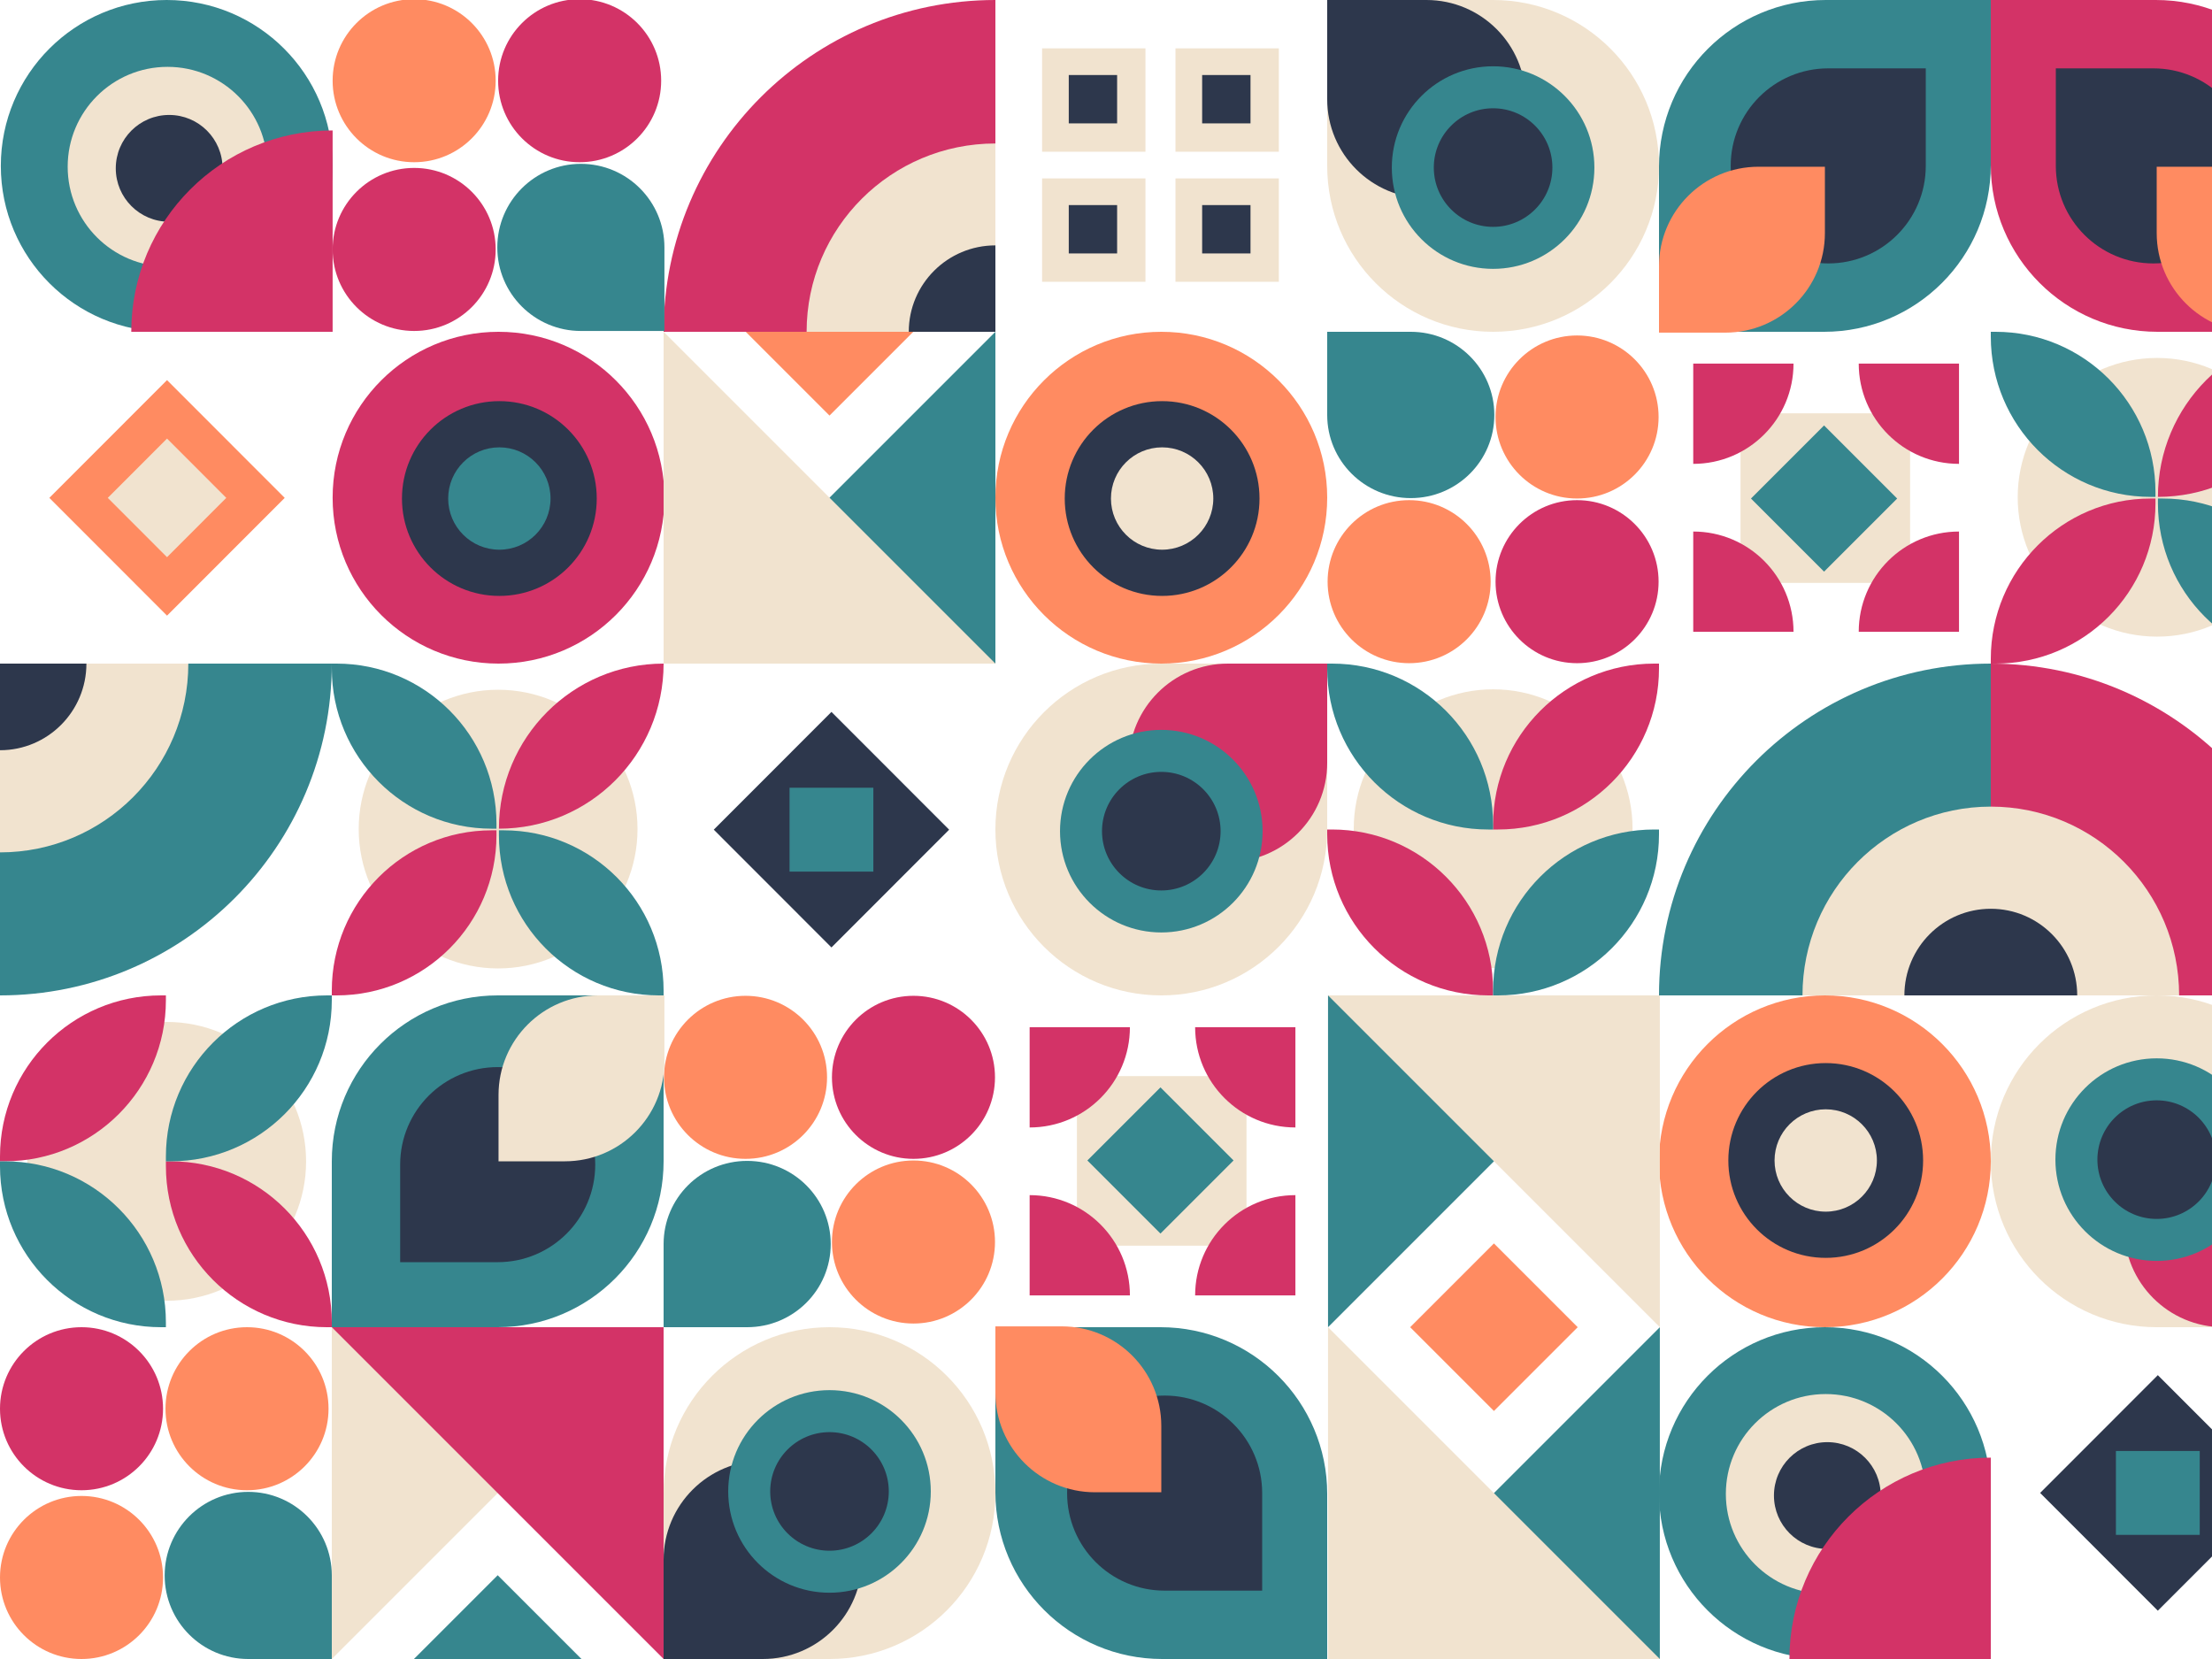
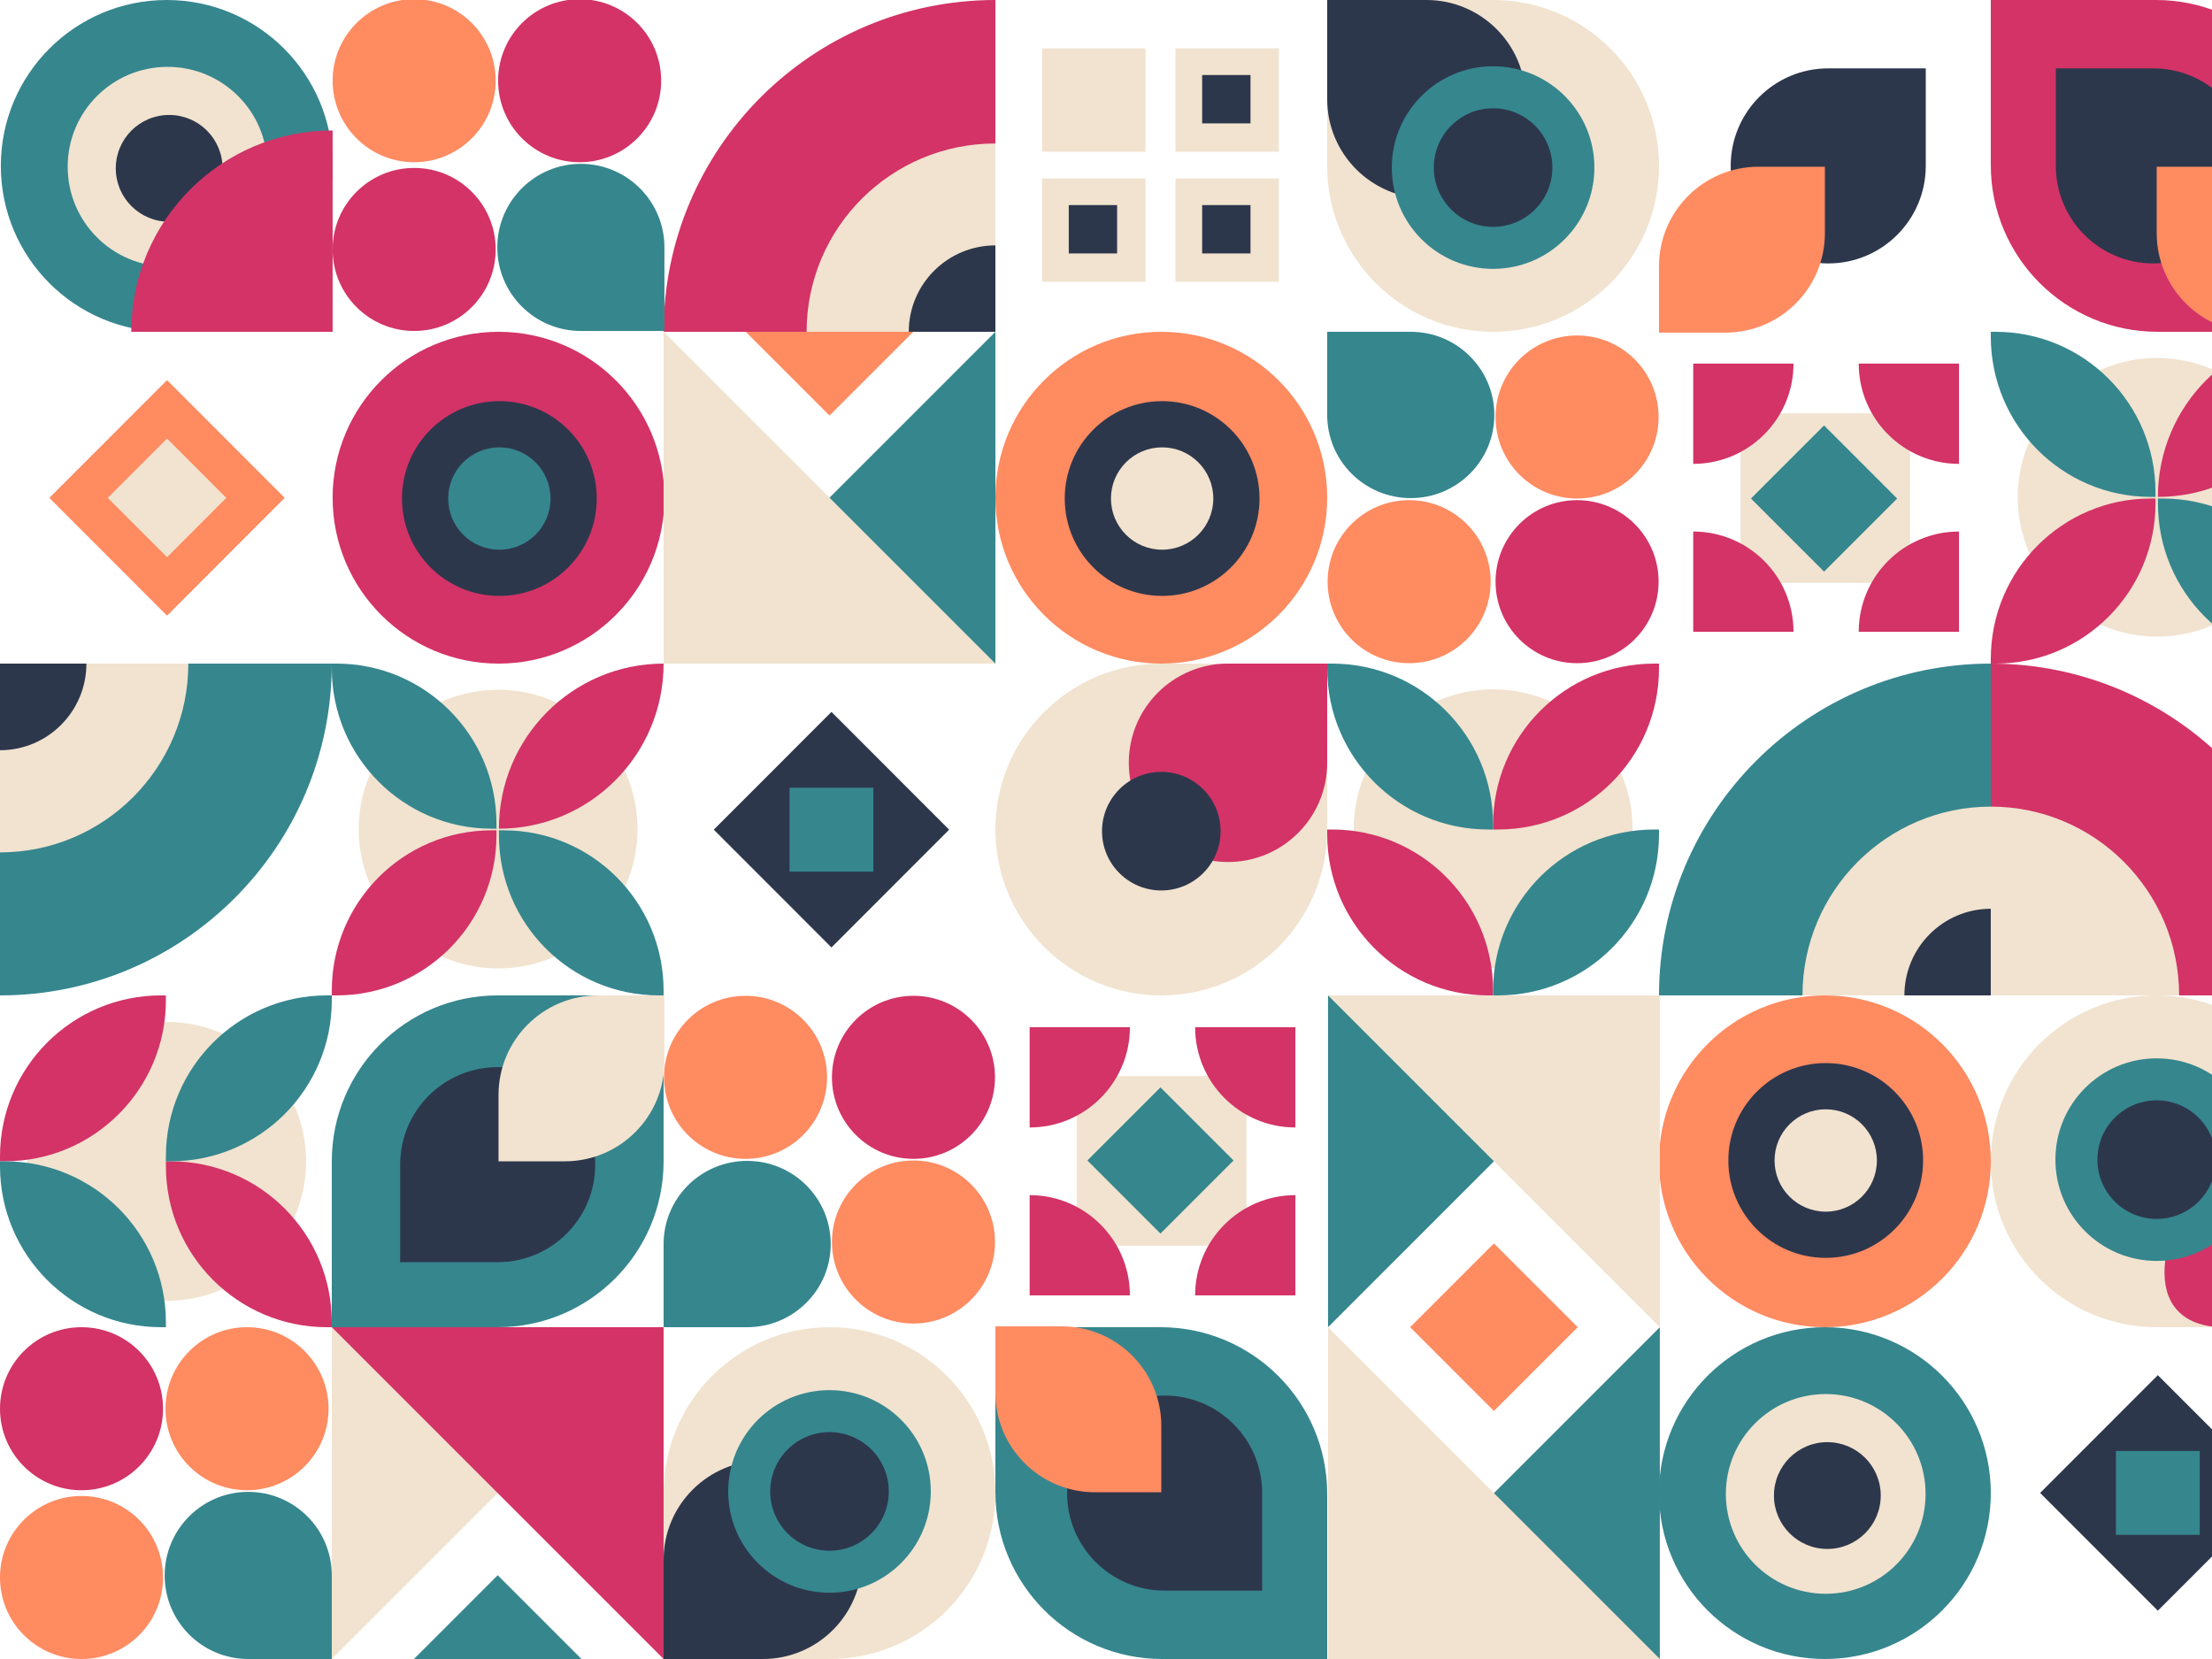
<svg xmlns="http://www.w3.org/2000/svg" width="1600px" height="1200px" viewBox="0 0 1600 1200" version="1.1">
  <title>Linth</title>
  <desc>Created with Sketch.</desc>
  <defs>
    <linearGradient x1="50%" y1="100%" x2="50%" y2="1.14423775e-15%" id="linearGradient-1">
      <stop stop-color="#FFFFFF" offset="0%" />
      <stop stop-color="#FAD961" offset="100%" />
    </linearGradient>
  </defs>
  <g id="Patterns" stroke="none" stroke-width="1" fill="none" fill-rule="evenodd">
    <g id="Linth" fill-rule="nonzero">
      <g transform="translate(0, -1)" id="Module">
        <g transform="translate(240.6, 241)">
          <circle id="Shape" fill="#D33367" cx="120" cy="120" r="120" />
          <circle id="Shape" fill="#2D374C" cx="120.597" cy="120.597" r="70.448" />
          <circle id="Shape" fill="#36868E" cx="120.597" cy="120.597" r="37.015" />
        </g>
        <g transform="translate(720, 241)">
          <circle id="Shape" fill="#FF8B61" cx="120" cy="120" r="120" />
          <circle id="Shape" fill="#2D374C" cx="120.597" cy="120.597" r="70.448" />
          <circle id="Shape" fill="#F1E3CF" cx="120.597" cy="120.597" r="37.015" />
        </g>
        <g transform="translate(1320, 841) scale(-1, 1) rotate(-180) translate(-1320, -841) translate(1200, 721)">
          <circle id="Shape" fill="#FF8B61" cx="120" cy="120" r="120" />
          <circle id="Shape" fill="#2D374C" cx="120.597" cy="120.597" r="70.448" />
          <circle id="Shape" fill="#F1E3CF" cx="120.597" cy="120.597" r="37.015" />
        </g>
        <g transform="translate(1080, 361) scale(-1, 1) rotate(-270) translate(-1080, -361) translate(960, 241)">
          <path d="M180.737,121.769 C213.304,121.769 239.705,148.17 239.705,180.737 C239.705,213.304 213.304,239.705 180.737,239.705 C148.17,239.705 121.769,213.304 121.769,180.737 C121.769,148.17 148.17,121.769 180.737,121.769 Z" id="Shape" fill="#D33367" />
          <path d="M180.737,0.295 C213.304,0.295 239.705,26.696 239.705,59.263 C239.705,91.83 213.304,118.231 180.737,118.231 C148.17,118.231 121.769,91.83 121.769,59.263 C121.769,26.696 148.17,0.295 180.737,0.295 Z" id="Shape" fill="#FF8B61" />
          <path d="M61.622,121.769 C94.189,121.769 120.59,148.17 120.59,180.737 C120.59,213.304 94.189,239.705 61.622,239.705 C29.054,239.705 2.654,213.304 2.654,180.737 C2.654,148.17 29.054,121.769 61.622,121.769 Z" id="Shape" fill="#FF8B61" />
          <path d="M0,0 L60.147,0 C93.366,0 120.295,27.061 120.295,60.442 C120.295,93.824 93.366,120.885 60.147,120.885 C26.929,120.885 0,93.824 0,60.442 L0,0 Z" id="Shape" fill="#36868E" />
        </g>
        <g transform="translate(1320.9, 361) scale(-1, 1) translate(-1320.9, -361) translate(1224.6, 263.8)">
          <rect id="Shape" fill="#F1E3CF" x="35.578" y="36.168" width="122.654" height="122.654" />
          <polygon id="Shape" fill="#36868E" transform="translate(97.803, 97.803) rotate(-315) translate(-97.803, -97.803) " points="60.416 60.416 135.19 60.416 135.19 135.19 60.416 135.19" />
          <path d="M0.198,0.198 L72.728,0.198 C72.728,40.255 40.255,72.728 0.198,72.728 L0.198,0.198 Z" id="Shape" fill="#D33367" />
          <path d="M0.198,194.202 L0.198,121.672 C40.255,121.672 72.728,154.145 72.728,194.202 L0.198,194.202 Z" id="Shape" fill="#D33367" />
          <path d="M192.433,194.202 L119.903,194.202 C119.903,154.145 152.376,121.672 192.433,121.672 L192.433,194.202 Z" id="Shape" fill="#D33367" />
          <path d="M192.433,0.198 L192.433,72.728 C152.376,72.728 119.903,40.255 119.903,0.198 L192.433,0.198 Z" id="Shape" fill="#D33367" />
        </g>
        <g transform="translate(1560.9, 1080.7) scale(-1, 1) translate(-1560.9, -1080.7) translate(1475.4, 995.2)">
          <g id="Shape" transform="translate(0, -0)">
            <polygon fill="#2D374C" transform="translate(85.584, 85.673) rotate(45) translate(-85.584, -85.673) " points="25.346 25.435 145.778 25.479 145.822 145.911 25.39 145.867" />
            <polygon fill="#36868E" points="55.274 55.341 115.894 55.341 115.894 116.005 55.274 116.005" />
          </g>
        </g>
        <g transform="translate(1080, 121) scale(-1, 1) rotate(-180) translate(-1080, -121) translate(960, 1)">
          <g id="Shape" transform="translate(0, 0)">
            <path d="M120,1.03250741e-14 C186.274,1.03250741e-14 240,53.726 240,120 C240,186.274 186.274,240 120,240 L-2.84217094e-14,240 L-2.84217094e-14,120 C-2.84217094e-14,53.726 53.726,1.03250741e-14 120,1.03250741e-14 Z" fill="#F1E3CF" />
            <path d="M71.759,96.482 C111.39,96.482 143.518,128.61 143.518,168.241 C143.518,207.872 111.39,240 71.759,240 L0,240 L0,168.241 C0,128.61 32.128,96.482 71.759,96.482 Z" fill="#2D374C" />
            <path d="M120,45.528 C160.464,45.528 193.266,78.33 193.266,118.794 C193.266,159.258 160.464,192.06 120,192.06 C79.536,192.06 46.734,159.258 46.734,118.794 C46.734,78.33 79.536,45.528 120,45.528 Z" fill="#36868E" />
            <path d="M120,75.905 C143.687,75.905 162.889,95.107 162.889,118.794 C162.889,142.481 143.687,161.683 120,161.683 C96.313,161.683 77.111,142.481 77.111,118.794 C77.111,95.107 96.313,75.905 120,75.905 Z" fill="#2D374C" />
          </g>
        </g>
        <g transform="translate(1320, 121.6) scale(-1, 1) rotate(-270) translate(-1320, -121.6) translate(1199.4, 1.6)">
          <g id="Shape">
-             <path d="M120.603,1.03250741e-14 L240,1.03250741e-14 L240,119.397 C240,186.004 186.004,240 119.397,240 L-2.84217094e-14,240 L-2.84217094e-14,120.603 C-2.84217094e-14,53.996 53.996,1.03250741e-14 120.603,1.03250741e-14 Z" fill="#36868E" />
            <path d="M120,51.859 C158.965,51.859 190.553,83.447 190.553,122.412 C190.553,161.377 158.965,192.965 120,192.965 L49.447,192.965 L49.447,122.412 C49.447,83.447 81.035,51.859 120,51.859 Z" fill="#2D374C" />
            <path d="M192.603,0 L240.603,0 L240.603,48 C240.603,87.765 208.368,120 168.603,120 L120.603,120 L120.603,72 C120.603,32.235 152.839,0 192.603,0 Z" fill="#FF8B61" />
          </g>
        </g>
        <g transform="translate(1560, 121.6) rotate(-270) translate(-1560, -121.6) translate(1439.4, 1.6)">
          <g id="Shape">
            <path d="M120.603,1.03250741e-14 L240,1.03250741e-14 L240,119.397 C240,186.004 186.004,240 119.397,240 L-2.84217094e-14,240 L-2.84217094e-14,120.603 C-2.84217094e-14,53.996 53.996,1.03250741e-14 120.603,1.03250741e-14 Z" fill="#D33367" />
            <path d="M120,51.859 C158.965,51.859 190.553,83.447 190.553,122.412 C190.553,161.377 158.965,192.965 120,192.965 L49.447,192.965 L49.447,122.412 C49.447,83.447 81.035,51.859 120,51.859 Z" fill="#2D374C" />
            <path d="M192.603,0 L240.603,0 L240.603,48 C240.603,87.765 208.368,120 168.603,120 L120.603,120 L120.603,72 C120.603,32.235 152.839,0 192.603,0 Z" fill="#FF8B61" />
          </g>
        </g>
        <g transform="translate(1560, 841) scale(-1, 1) translate(-1560, -841) translate(1440, 721)">
          <g id="Shape">
            <path d="M120,1.03250741e-14 C186.274,1.03250741e-14 240,53.726 240,120 C240,186.274 186.274,240 120,240 L-2.84217094e-14,240 L-2.84217094e-14,120 C-2.84217094e-14,53.726 53.726,1.03250741e-14 120,1.03250741e-14 Z" fill="#F1E3CF" />
-             <path d="M71.759,96.482 C111.39,96.482 143.518,128.61 143.518,168.241 C143.518,207.872 111.39,240 71.759,240 L0,240 L0,168.241 C-4.85343295e-15,128.61 32.128,96.482 71.759,96.482 Z" fill="#D33367" transform="translate(71.759, 168.241) rotate(-360) translate(-71.759, -168.241) " />
+             <path d="M71.759,96.482 C143.518,207.872 111.39,240 71.759,240 L0,240 L0,168.241 C-4.85343295e-15,128.61 32.128,96.482 71.759,96.482 Z" fill="#D33367" transform="translate(71.759, 168.241) rotate(-360) translate(-71.759, -168.241) " />
            <path d="M120,45.528 C160.464,45.528 193.266,78.33 193.266,118.794 C193.266,159.258 160.464,192.06 120,192.06 C79.536,192.06 46.734,159.258 46.734,118.794 C46.734,78.33 79.536,45.528 120,45.528 Z" fill="#36868E" />
            <path d="M120,75.905 C143.687,75.905 162.889,95.107 162.889,118.794 C162.889,142.481 143.687,161.683 120,161.683 C96.313,161.683 77.111,142.481 77.111,118.794 C77.111,95.107 96.313,75.905 120,75.905 Z" fill="#2D374C" />
          </g>
        </g>
        <g transform="translate(240, 481)">
          <ellipse id="Shape" fill="#F1E3CF" cx="120.295" cy="119.704" rx="100.835" ry="100.788" />
          <path d="M240,0 C240,65.948 186.67,119.409 120.885,119.409 C120.885,53.461 174.214,0 240,0 Z" id="Shape" fill="#D33367" />
          <path d="M115.784,0.147 L119.262,0.147 L119.262,3.616 C119.262,67.486 67.358,119.262 3.331,119.262 L-0.147,119.262 L-0.147,115.793 C-0.147,51.923 51.757,0.147 115.784,0.147 Z" id="Shape" fill="#36868E" transform="translate(59.558, 59.704) rotate(-270) translate(-59.558, -59.704) " />
          <path d="M115.646,120.591 L119.115,120.591 L119.115,124.069 C119.115,188.096 67.339,240 3.469,240 L0,240 L0,236.522 C0,172.495 51.777,120.591 115.646,120.591 Z" id="Shape" fill="#D33367" />
          <path d="M236.669,120.738 L240.147,120.738 L240.147,124.207 C240.147,188.077 188.243,239.853 124.216,239.853 L120.738,239.853 L120.738,236.384 C120.738,172.514 172.642,120.738 236.669,120.738 Z" id="Shape" fill="#36868E" transform="translate(180.442, 180.296) rotate(-270) translate(-180.442, -180.296) " />
        </g>
        <g transform="translate(960, 481)">
          <circle id="Shape" fill="#F1E3CF" cx="120.035" cy="119.435" r="100.835" />
          <path d="M116.505,240 C52.161,240 0,187.839 0,123.495 L0,120 L3.495,120 C67.839,120 120,172.161 120,236.505 L120,240 L116.505,240 Z" id="Shape" fill="#D33367" />
          <path d="M236.505,120 L240,120 L240,123.495 C240,187.839 187.839,240 123.495,240 L120,240 L120,236.505 C120,172.161 172.161,120 236.505,120 Z" id="Shape" fill="#36868E" />
          <path d="M123.495,120 L120,120 L120,116.505 C120,52.161 172.161,0 236.505,0 L240,0 L240,3.495 C240,67.839 187.839,120 123.495,120 Z" id="Shape" fill="#D33367" />
          <path d="M3.495,0 C67.839,0 120,52.161 120,116.505 L120,120 L116.505,120 C52.161,120 0,67.839 0,3.495 L0,0 L3.495,0 Z" id="Shape" fill="#36868E" />
        </g>
        <g transform="translate(120, 841) rotate(-270) translate(-120, -841) translate(0, 721)">
          <circle id="Shape" fill="#F1E3CF" cx="120.035" cy="119.435" r="100.835" />
          <path d="M116.505,240 C52.161,240 0,187.839 0,123.495 L0,120 L3.495,120 C67.839,120 120,172.161 120,236.505 L120,240 L116.505,240 Z" id="Shape" fill="#D33367" />
          <path d="M236.505,120 L240,120 L240,123.495 C240,187.839 187.839,240 123.495,240 L120,240 L120,236.505 C120,172.161 172.161,120 236.505,120 Z" id="Shape" fill="#36868E" />
          <path d="M123.495,120 L120,120 L120,116.505 C120,52.161 172.161,0 236.505,0 L240,0 L240,3.495 C240,67.839 187.839,120 123.495,120 Z" id="Shape" fill="#D33367" />
          <path d="M3.495,0 C67.839,0 120,52.161 120,116.505 L120,120 L116.505,120 C52.161,120 0,67.839 0,3.495 L0,0 L3.495,0 Z" id="Shape" fill="#36868E" />
        </g>
        <g transform="translate(480, 1)">
          <path d="M240,0 L240,240 L0,240 C0,107.452 107.452,0 240,0 Z" id="Shape" fill="#D33367" />
          <path d="M240,103.784 L240,240 L103.448,240 C103.448,164.77 164.585,103.784 240,103.784 Z" id="Shape" fill="#F1E3CF" />
          <path d="M240,177.494 L240,240 L177.34,240 C177.34,205.479 205.394,177.494 240,177.494 Z" id="Shape" fill="#2D374C" />
        </g>
        <g transform="translate(1560, 601) rotate(-270) translate(-1560, -601) translate(1440, 481)">
          <path d="M240,0 L240,240 L0,240 C0,107.452 107.452,0 240,0 Z" id="Shape" fill="#D33367" />
          <path d="M240,103.784 L240,240 L103.448,240 C103.448,164.77 164.585,103.784 240,103.784 Z" id="Shape" fill="#F1E3CF" />
-           <path d="M240,177.494 L240,240 L177.34,240 C177.34,205.479 205.394,177.494 240,177.494 Z" id="Shape" fill="#2D374C" />
        </g>
        <g transform="translate(120, 601) rotate(-180) translate(-120, -601) translate(0, 481)">
          <path d="M240,0 L240,240 L0,240 C0,107.452 107.452,0 240,0 Z" id="Shape" fill="#36868E" />
          <path d="M240,103.448 L240,240 L103.784,240 C103.784,164.585 164.77,103.448 240,103.448 Z" id="Shape" fill="#F1E3CF" />
          <path d="M240,177.34 L240,240 L177.494,240 C177.494,205.394 205.479,177.34 240,177.34 Z" id="Shape" fill="#2D374C" />
        </g>
        <g transform="translate(1320, 601) rotate(-360) translate(-1320, -601) translate(1200, 481)">
          <path d="M240,0 L240,240 L0,240 C0,107.452 107.452,0 240,0 Z" id="Shape" fill="#36868E" />
          <path d="M240,103.448 L240,240 L103.784,240 C103.784,164.585 164.77,103.448 240,103.448 Z" id="Shape" fill="#F1E3CF" />
          <path d="M240,177.34 L240,240 L177.494,240 C177.494,205.394 205.479,177.34 240,177.34 Z" id="Shape" fill="#2D374C" />
        </g>
        <g transform="translate(120.6, 121) rotate(-360) translate(-120.6, -121) translate(0.6, 1)">
          <path d="M120,0 C186.274,0 240,53.726 240,120 C240,186.274 186.274,240 120,240 C53.726,240 0,186.274 0,120 C0,53.726 53.726,0 120,0 Z" id="Shape" fill="#36868E" />
          <path d="M120.59,48.354 C160.484,48.354 192.826,80.695 192.826,120.59 C192.826,160.484 160.484,192.826 120.59,192.826 C80.695,192.826 48.354,160.484 48.354,120.59 C48.354,80.695 80.695,48.354 120.59,48.354 Z" id="Shape" fill="#F1E3CF" />
          <path d="M121.769,83.145 C143.101,83.145 160.393,100.438 160.393,121.769 C160.393,143.101 143.101,160.393 121.769,160.393 C100.438,160.393 83.145,143.101 83.145,121.769 C83.145,100.438 100.438,83.145 121.769,83.145 Z" id="Shape" fill="#2D374C" />
          <path d="M240,94.349 L240,240 L94.349,240 C94.349,159.559 159.559,94.349 240,94.349 Z" id="Shape" fill="#D33367" />
        </g>
        <g transform="translate(1320, 1081) rotate(-360) translate(-1320, -1081) translate(1200, 961)">
          <path d="M120,0 C186.274,0 240,53.726 240,120 C240,186.274 186.274,240 120,240 C53.726,240 0,186.274 0,120 C0,53.726 53.726,0 120,0 Z" id="Shape" fill="#36868E" />
          <path d="M120.59,48.354 C160.484,48.354 192.826,80.695 192.826,120.59 C192.826,160.484 160.484,192.826 120.59,192.826 C80.695,192.826 48.354,160.484 48.354,120.59 C48.354,80.695 80.695,48.354 120.59,48.354 Z" id="Shape" fill="#F1E3CF" />
          <path d="M121.769,83.145 C143.101,83.145 160.393,100.438 160.393,121.769 C160.393,143.101 143.101,160.393 121.769,160.393 C100.438,160.393 83.145,143.101 83.145,121.769 C83.145,100.438 100.438,83.145 121.769,83.145 Z" id="Shape" fill="#2D374C" />
-           <path d="M240,94.349 L240,240 L94.349,240 C94.349,159.559 159.559,94.349 240,94.349 Z" id="Shape" fill="#D33367" />
        </g>
        <g transform="translate(360.6, 120.4) rotate(-180) translate(-360.6, -120.4) translate(240.6, 0.4)">
          <path d="M181.032,122.064 C213.599,122.064 240,148.465 240,181.032 C240,213.599 213.599,240 181.032,240 C148.465,240 122.064,213.599 122.064,181.032 C122.064,148.465 148.465,122.064 181.032,122.064 Z" id="Shape" fill="#FF8B61" />
          <path d="M181.032,0 C213.599,0 240,26.401 240,58.968 C240,91.535 213.599,117.936 181.032,117.936 C148.465,117.936 122.064,91.535 122.064,58.968 C122.064,26.401 148.465,0 181.032,0 Z" id="Shape" fill="#D33367" />
          <path d="M61.327,122.064 C93.894,122.064 120.295,148.465 120.295,181.032 C120.295,213.599 93.894,240 61.327,240 C28.76,240 2.359,213.599 2.359,181.032 C2.359,148.465 28.76,122.064 61.327,122.064 Z" id="Shape" fill="#D33367" />
          <path d="M0,0 L60.442,0 C93.824,0 120.885,27.061 120.885,60.442 C120.885,93.824 93.824,120.885 60.442,120.885 C27.061,120.885 0,93.824 0,60.442 L0,0 Z" id="Shape" fill="#36868E" />
        </g>
        <g transform="translate(600, 841) rotate(-90) translate(-600, -841) translate(480, 721)">
          <path d="M180.737,121.769 C213.304,121.769 239.705,148.17 239.705,180.737 C239.705,213.304 213.304,239.705 180.737,239.705 C148.17,239.705 121.769,213.304 121.769,180.737 C121.769,148.17 148.17,121.769 180.737,121.769 Z" id="Shape" fill="#D33367" />
          <path d="M180.737,0.295 C213.304,0.295 239.705,26.696 239.705,59.263 C239.705,91.83 213.304,118.231 180.737,118.231 C148.17,118.231 121.769,91.83 121.769,59.263 C121.769,26.696 148.17,0.295 180.737,0.295 Z" id="Shape" fill="#FF8B61" />
          <path d="M61.622,121.769 C94.189,121.769 120.59,148.17 120.59,180.737 C120.59,213.304 94.189,239.705 61.622,239.705 C29.054,239.705 2.654,213.304 2.654,180.737 C2.654,148.17 29.054,121.769 61.622,121.769 Z" id="Shape" fill="#FF8B61" />
          <path d="M0,0 L60.147,0 C93.366,0 120.295,27.061 120.295,60.442 C120.295,93.824 93.366,120.885 60.147,120.885 C26.929,120.885 0,93.824 0,60.442 L0,0 Z" id="Shape" fill="#36868E" />
        </g>
        <g transform="translate(120, 1081) rotate(-180) translate(-120, -1081) translate(0, 961)">
          <path d="M181.032,122.064 C213.599,122.064 240,148.465 240,181.032 C240,213.599 213.599,240 181.032,240 C148.465,240 122.064,213.599 122.064,181.032 C122.064,148.465 148.465,122.064 181.032,122.064 Z" id="Shape" fill="#D33367" />
          <path d="M181.032,0 C213.599,0 240,26.401 240,58.968 C240,91.535 213.599,117.936 181.032,117.936 C148.465,117.936 122.064,91.535 122.064,58.968 C122.064,26.401 148.465,0 181.032,0 Z" id="Shape" fill="#FF8B61" />
          <path d="M61.327,122.064 C93.894,122.064 120.295,148.465 120.295,181.032 C120.295,213.599 93.894,240 61.327,240 C28.76,240 2.359,213.599 2.359,181.032 C2.359,148.465 28.76,122.064 61.327,122.064 Z" id="Shape" fill="#FF8B61" />
          <path d="M0,0 L60.442,0 C93.824,0 120.885,27.061 120.885,60.442 C120.885,93.824 93.824,120.885 60.442,120.885 C27.061,120.885 0,93.824 0,60.442 L0,0 Z" id="Shape" fill="#36868E" />
        </g>
        <g transform="translate(840.9, 841) rotate(-180) translate(-840.9, -841) translate(744.6, 743.8)">
          <rect id="Shape" fill="#F1E3CF" x="35.578" y="36.168" width="122.654" height="122.654" />
          <polygon id="Shape" fill="#36868E" transform="translate(97.803, 97.803) rotate(-315) translate(-97.803, -97.803) " points="60.416 60.416 135.19 60.416 135.19 135.19 60.416 135.19" />
          <path d="M0.198,0.198 L72.728,0.198 C72.728,40.255 40.255,72.728 0.198,72.728 L0.198,0.198 Z" id="Shape" fill="#D33367" />
          <path d="M0.198,194.202 L0.198,121.672 C40.255,121.672 72.728,154.145 72.728,194.202 L0.198,194.202 Z" id="Shape" fill="#D33367" />
          <path d="M192.433,194.202 L119.903,194.202 C119.903,154.145 152.376,121.672 192.433,121.672 L192.433,194.202 Z" id="Shape" fill="#D33367" />
          <path d="M192.433,0.198 L192.433,72.728 C152.376,72.728 119.903,40.255 119.903,0.198 L192.433,0.198 Z" id="Shape" fill="#D33367" />
        </g>
        <g transform="translate(120.9, 361.3) rotate(-180) translate(-120.9, -361.3) translate(35.4, 275.8)">
          <g id="Shape">
            <polygon fill="#FF8B61" transform="translate(85.583, 85.673) rotate(45) translate(-85.583, -85.673) " points="25.346 25.435 145.777 25.479 145.821 145.91 25.39 145.866" />
            <polygon fill="#F1E3CF" transform="translate(85.583, 85.673) rotate(45) translate(-85.583, -85.673) " points="55.251 55.341 115.893 55.363 115.915 116.004 55.274 115.982" />
          </g>
        </g>
        <g transform="translate(839.4, 120.4) rotate(-180) translate(-839.4, -120.4) translate(753.6, 35.8)">
          <g id="Shape">
            <rect fill="#F1E3CF" x="96.657" y="94.251" width="74.774" height="74.774" />
            <rect fill="#F1E3CF" x="96.657" y="0.181" width="74.774" height="74.774" />
            <rect fill="#F1E3CF" x="0.175" y="94.251" width="74.774" height="74.774" />
            <rect fill="#F1E3CF" x="0.175" y="0.181" width="74.774" height="74.774" />
-             <rect fill="#2D374C" x="117.16" y="114.754" width="34.975" height="34.975" />
            <rect fill="#2D374C" x="117.16" y="20.683" width="34.975" height="34.975" />
            <rect fill="#2D374C" x="20.677" y="114.754" width="34.975" height="34.975" />
            <rect fill="#2D374C" x="20.677" y="20.683" width="34.975" height="34.975" />
          </g>
        </g>
        <g transform="translate(601.5, 601.3) rotate(-180) translate(-601.5, -601.3) translate(516, 515.8)">
          <g id="Shape" transform="translate(0, -0)">
            <polygon fill="#2D374C" transform="translate(85.584, 85.673) rotate(45) translate(-85.584, -85.673) " points="25.346 25.435 145.778 25.479 145.822 145.911 25.39 145.867" />
            <polygon fill="#36868E" points="55.274 55.341 115.894 55.341 115.894 116.005 55.274 116.005" />
          </g>
        </g>
        <g transform="translate(600, 1081) rotate(-360) translate(-600, -1081) translate(480, 961)">
          <g id="Shape" transform="translate(0, 0)">
            <path d="M120,1.03250741e-14 C186.274,1.03250741e-14 240,53.726 240,120 C240,186.274 186.274,240 120,240 L-2.84217094e-14,240 L-2.84217094e-14,120 C-2.84217094e-14,53.726 53.726,1.03250741e-14 120,1.03250741e-14 Z" fill="#F1E3CF" />
            <path d="M71.759,96.482 C111.39,96.482 143.518,128.61 143.518,168.241 C143.518,207.872 111.39,240 71.759,240 L0,240 L0,168.241 C0,128.61 32.128,96.482 71.759,96.482 Z" fill="#2D374C" />
            <path d="M120,45.528 C160.464,45.528 193.266,78.33 193.266,118.794 C193.266,159.258 160.464,192.06 120,192.06 C79.536,192.06 46.734,159.258 46.734,118.794 C46.734,78.33 79.536,45.528 120,45.528 Z" fill="#36868E" />
            <path d="M120,75.905 C143.687,75.905 162.889,95.107 162.889,118.794 C162.889,142.481 143.687,161.683 120,161.683 C96.313,161.683 77.111,142.481 77.111,118.794 C77.111,95.107 96.313,75.905 120,75.905 Z" fill="#2D374C" />
          </g>
        </g>
        <g transform="translate(360.6, 841) rotate(-360) translate(-360.6, -841) translate(240, 721)">
          <g id="Shape">
            <path d="M120,1.03250741e-14 L240,1.03250741e-14 L240,120 C240,186.274 186.274,240 120,240 L-2.84217094e-14,240 L-2.84217094e-14,120 C-2.84217094e-14,53.726 53.726,1.03250741e-14 120,1.03250741e-14 Z" fill="#36868E" />
            <path d="M120,51.859 C158.965,51.859 190.553,83.447 190.553,122.412 C190.553,161.377 158.965,192.965 120,192.965 L49.447,192.965 L49.447,122.412 C49.447,83.447 81.035,51.859 120,51.859 Z" fill="#2D374C" />
            <path d="M192.603,0 L240.603,0 L240.603,48 C240.603,87.765 208.368,120 168.603,120 L120.603,120 L120.603,72 C120.603,32.235 152.839,0 192.603,0 Z" fill="#F1E3CF" />
          </g>
        </g>
        <g transform="translate(840, 1080.4) rotate(-90) translate(-840, -1080.4) translate(719.4, 960.4)">
          <g id="Shape">
            <path d="M120.603,1.03250741e-14 L240,1.03250741e-14 L240,119.397 C240,186.004 186.004,240 119.397,240 L-2.84217094e-14,240 L-2.84217094e-14,120.603 C-2.84217094e-14,53.996 53.996,1.03250741e-14 120.603,1.03250741e-14 Z" fill="#36868E" />
            <path d="M120,51.859 C158.965,51.859 190.553,83.447 190.553,122.412 C190.553,161.377 158.965,192.965 120,192.965 L49.447,192.965 L49.447,122.412 C49.447,83.447 81.035,51.859 120,51.859 Z" fill="#2D374C" />
            <path d="M192.603,0 L240.603,0 L240.603,48 C240.603,87.765 208.368,120 168.603,120 L120.603,120 L120.603,72 C120.603,32.235 152.839,0 192.603,0 Z" fill="#FF8B61" />
          </g>
        </g>
        <g transform="translate(840, 601) rotate(-180) translate(-840, -601) translate(720, 481)">
          <g id="Shape">
            <path d="M120,1.03250741e-14 C186.274,1.03250741e-14 240,53.726 240,120 C240,186.274 186.274,240 120,240 L-2.84217094e-14,240 L-2.84217094e-14,120 C-2.84217094e-14,53.726 53.726,1.03250741e-14 120,1.03250741e-14 Z" fill="#F1E3CF" />
            <path d="M71.759,96.482 C111.39,96.482 143.518,128.61 143.518,168.241 C143.518,207.872 111.39,240 71.759,240 L0,240 L0,168.241 C-4.85343295e-15,128.61 32.128,96.482 71.759,96.482 Z" fill="#D33367" transform="translate(71.759, 168.241) rotate(-360) translate(-71.759, -168.241) " />
-             <path d="M120,45.528 C160.464,45.528 193.266,78.33 193.266,118.794 C193.266,159.258 160.464,192.06 120,192.06 C79.536,192.06 46.734,159.258 46.734,118.794 C46.734,78.33 79.536,45.528 120,45.528 Z" fill="#36868E" />
            <path d="M120,75.905 C143.687,75.905 162.889,95.107 162.889,118.794 C162.889,142.481 143.687,161.683 120,161.683 C96.313,161.683 77.111,142.481 77.111,118.794 C77.111,95.107 96.313,75.905 120,75.905 Z" fill="#2D374C" />
          </g>
        </g>
        <g transform="translate(1440, 241)">
          <ellipse id="Shape" fill="#F1E3CF" cx="120.295" cy="119.704" rx="100.835" ry="100.788" />
          <path d="M240,0 C240,65.948 186.67,119.409 120.885,119.409 C120.885,53.461 174.214,0 240,0 Z" id="Shape" fill="#D33367" />
          <path d="M115.784,0.147 L119.262,0.147 L119.262,3.616 C119.262,67.486 67.358,119.262 3.331,119.262 L-0.147,119.262 L-0.147,115.793 C-0.147,51.923 51.757,0.147 115.784,0.147 Z" id="Shape" fill="#36868E" transform="translate(59.558, 59.704) rotate(-270) translate(-59.558, -59.704) " />
          <path d="M115.646,120.591 L119.115,120.591 L119.115,124.069 C119.115,188.096 67.339,240 3.469,240 L0,240 L0,236.522 C0,172.495 51.777,120.591 115.646,120.591 Z" id="Shape" fill="#D33367" />
          <path d="M236.669,120.738 L240.147,120.738 L240.147,124.207 C240.147,188.077 188.243,239.853 124.216,239.853 L120.738,239.853 L120.738,236.384 C120.738,172.514 172.642,120.738 236.669,120.738 Z" id="Shape" fill="#36868E" transform="translate(180.442, 180.296) rotate(-270) translate(-180.442, -180.296) " />
        </g>
        <g transform="translate(480, 241)">
          <polygon id="Shape" fill="#FF8B61" points="59.4 5.38236122e-14 180.6 5.38236122e-14 120 60.6" />
          <polygon id="Shape" fill="#36868E" points="240 6.82121026e-13 240 240 0 240" />
          <polygon id="Shape" fill="#F1E3CF" points="0 5.61328761e-13 240 240 0 240" />
        </g>
        <g transform="translate(240, 961)">
          <polygon id="Shape" fill="#36868E" points="180.6 240 59.4 240 120 179.4" />
          <polygon id="Shape" fill="#F1E3CF" points="0 240 3.41060513e-14 0 240 0" />
          <polygon id="Shape" fill="#D33367" points="240 240 3.41060513e-14 2.27373675e-13 240 2.27373675e-13" />
        </g>
        <g transform="translate(960.6, 721)">
          <polygon id="Shape" fill="#FF8B61" transform="translate(120, 209.7) rotate(-180) translate(-120, -209.7) " points="59.4 179.4 180.6 179.4 120 240" />
          <polygon id="Shape" fill="#36868E" transform="translate(120, 120) rotate(-180) translate(-120, -120) " points="240 0 240 240 0 240" />
          <polygon id="Shape" fill="#F1E3CF" transform="translate(120, 120) rotate(-180) translate(-120, -120) " points="0 3.33955086e-13 240 240 0 240" />
        </g>
        <g transform="translate(960.6, 961)">
          <polygon id="Shape" fill="#FF8B61" points="59.4 0 180.6 0 120 60.6" />
          <polygon id="Shape" fill="#36868E" points="240 6.82121026e-13 240 240 0 240" />
          <polygon id="Shape" fill="#F1E3CF" points="0 4.54747351e-13 240 240 0 240" />
        </g>
      </g>
    </g>
  </g>
</svg>